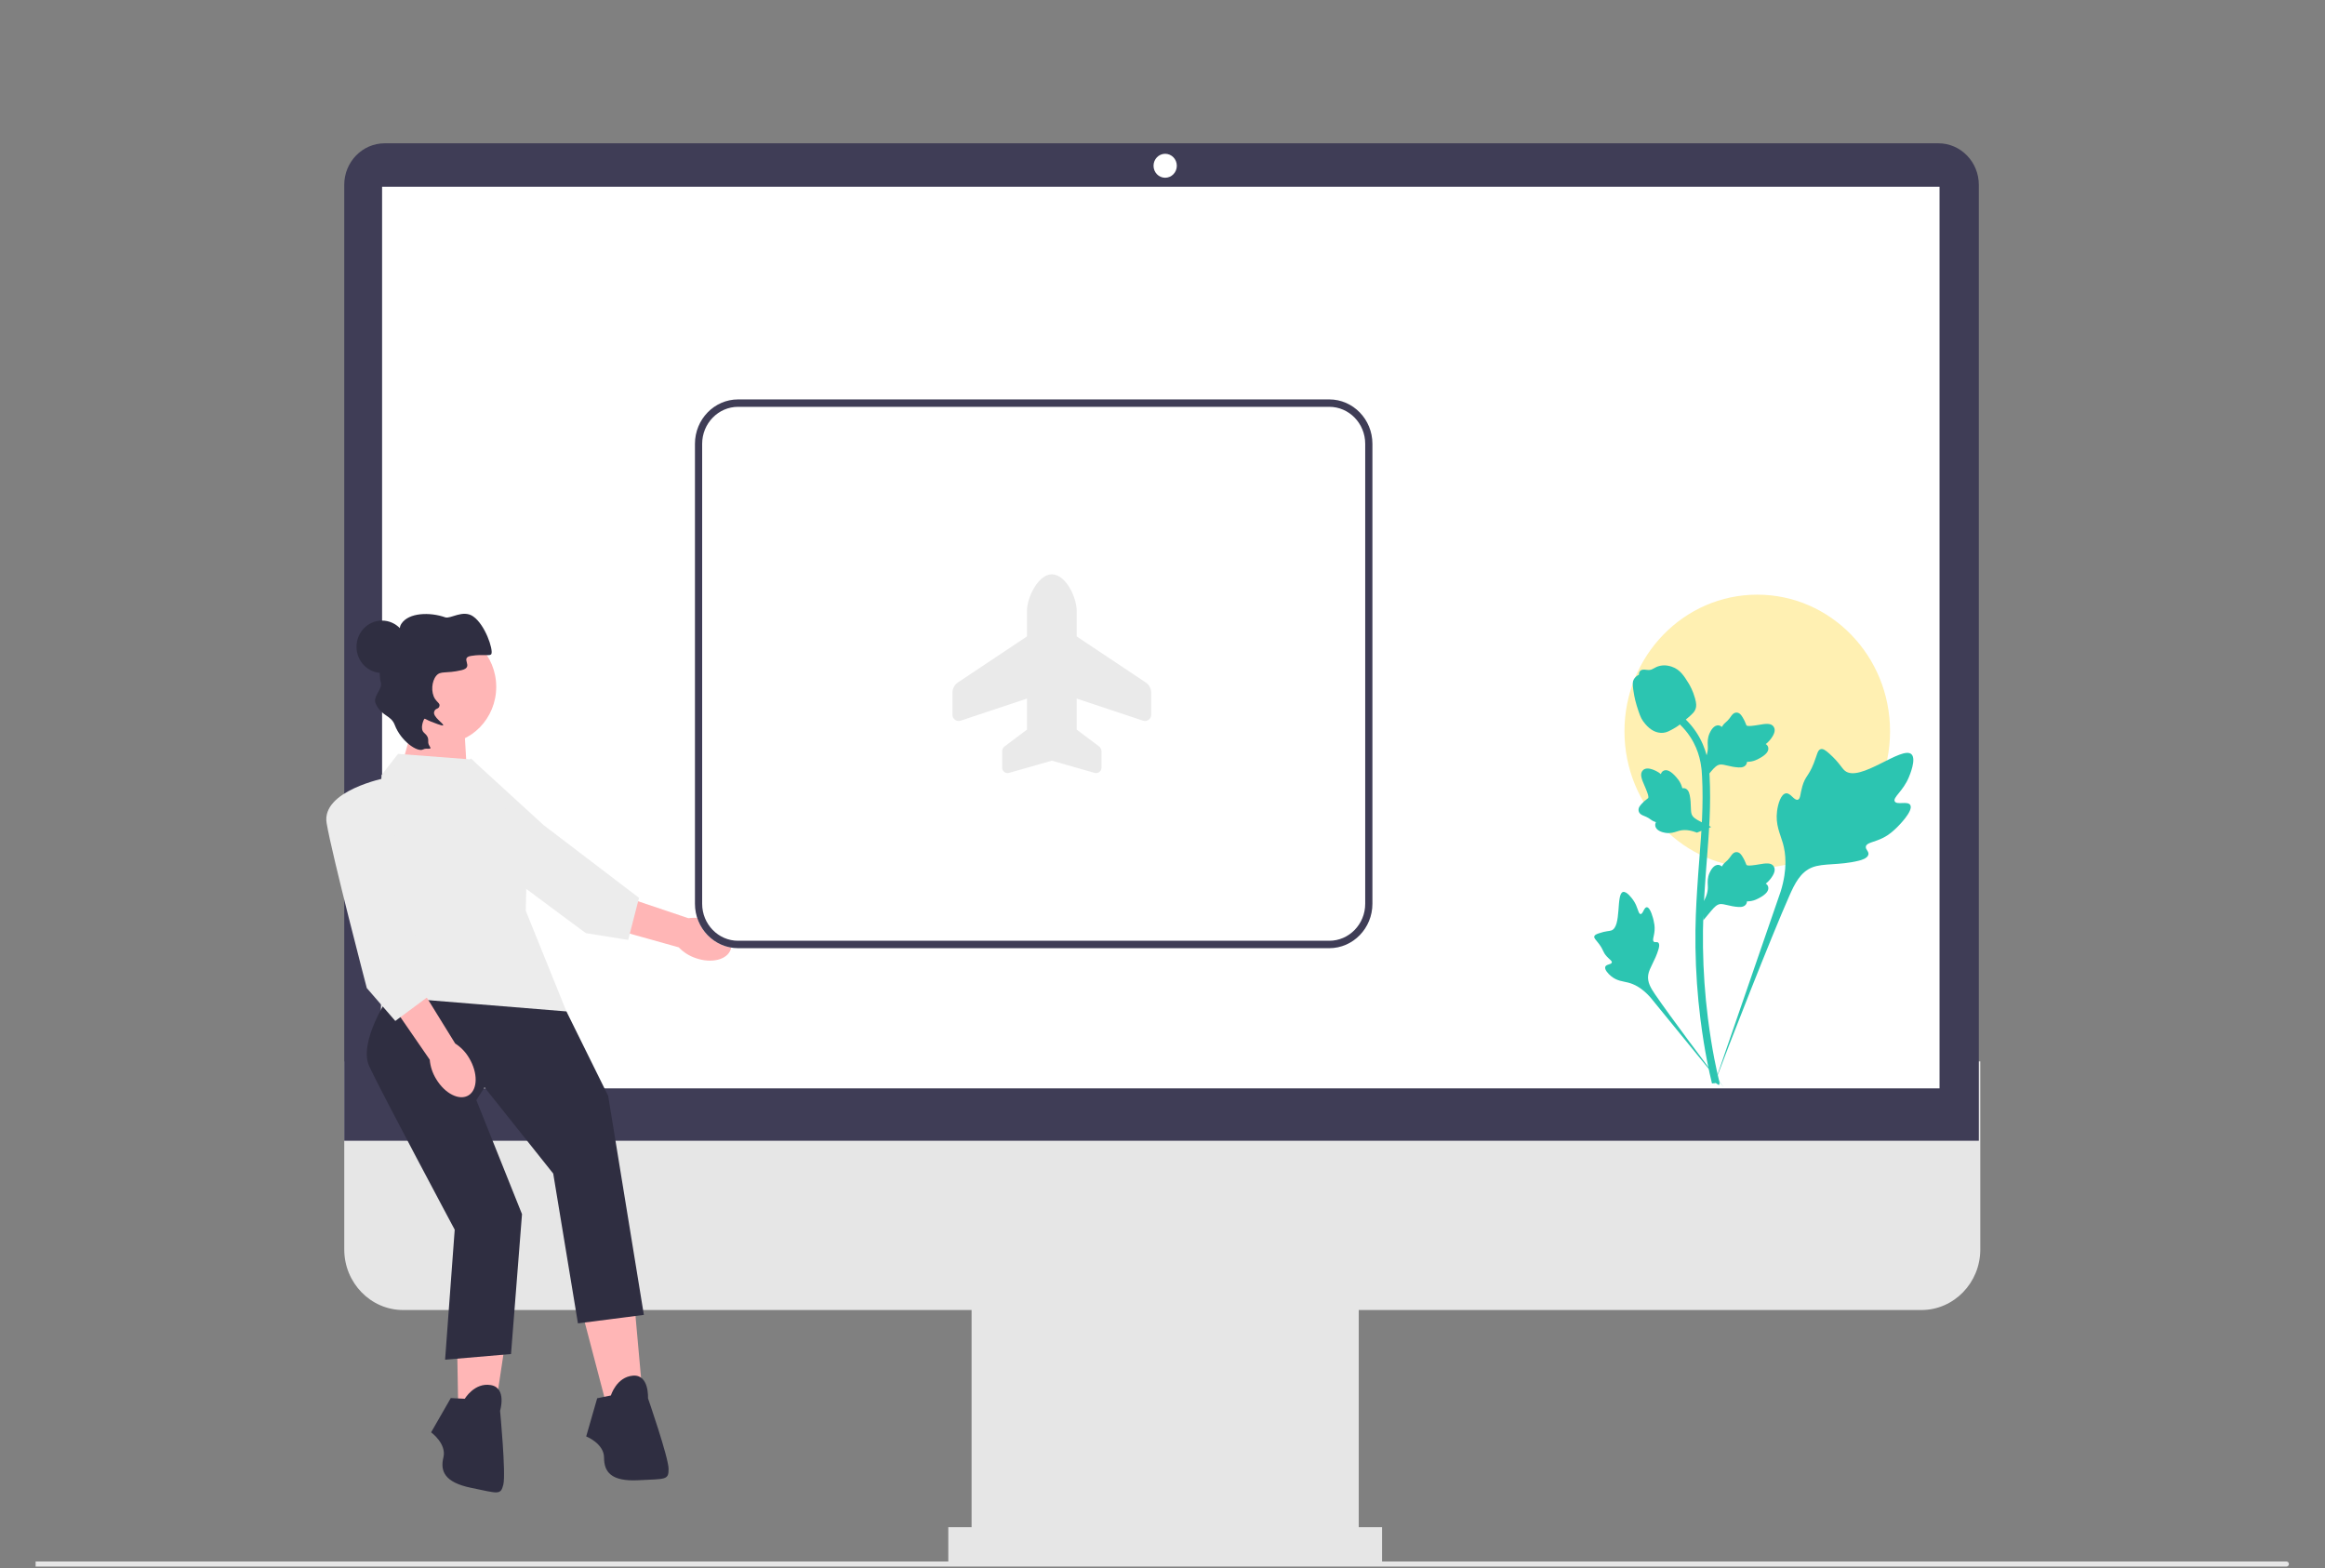
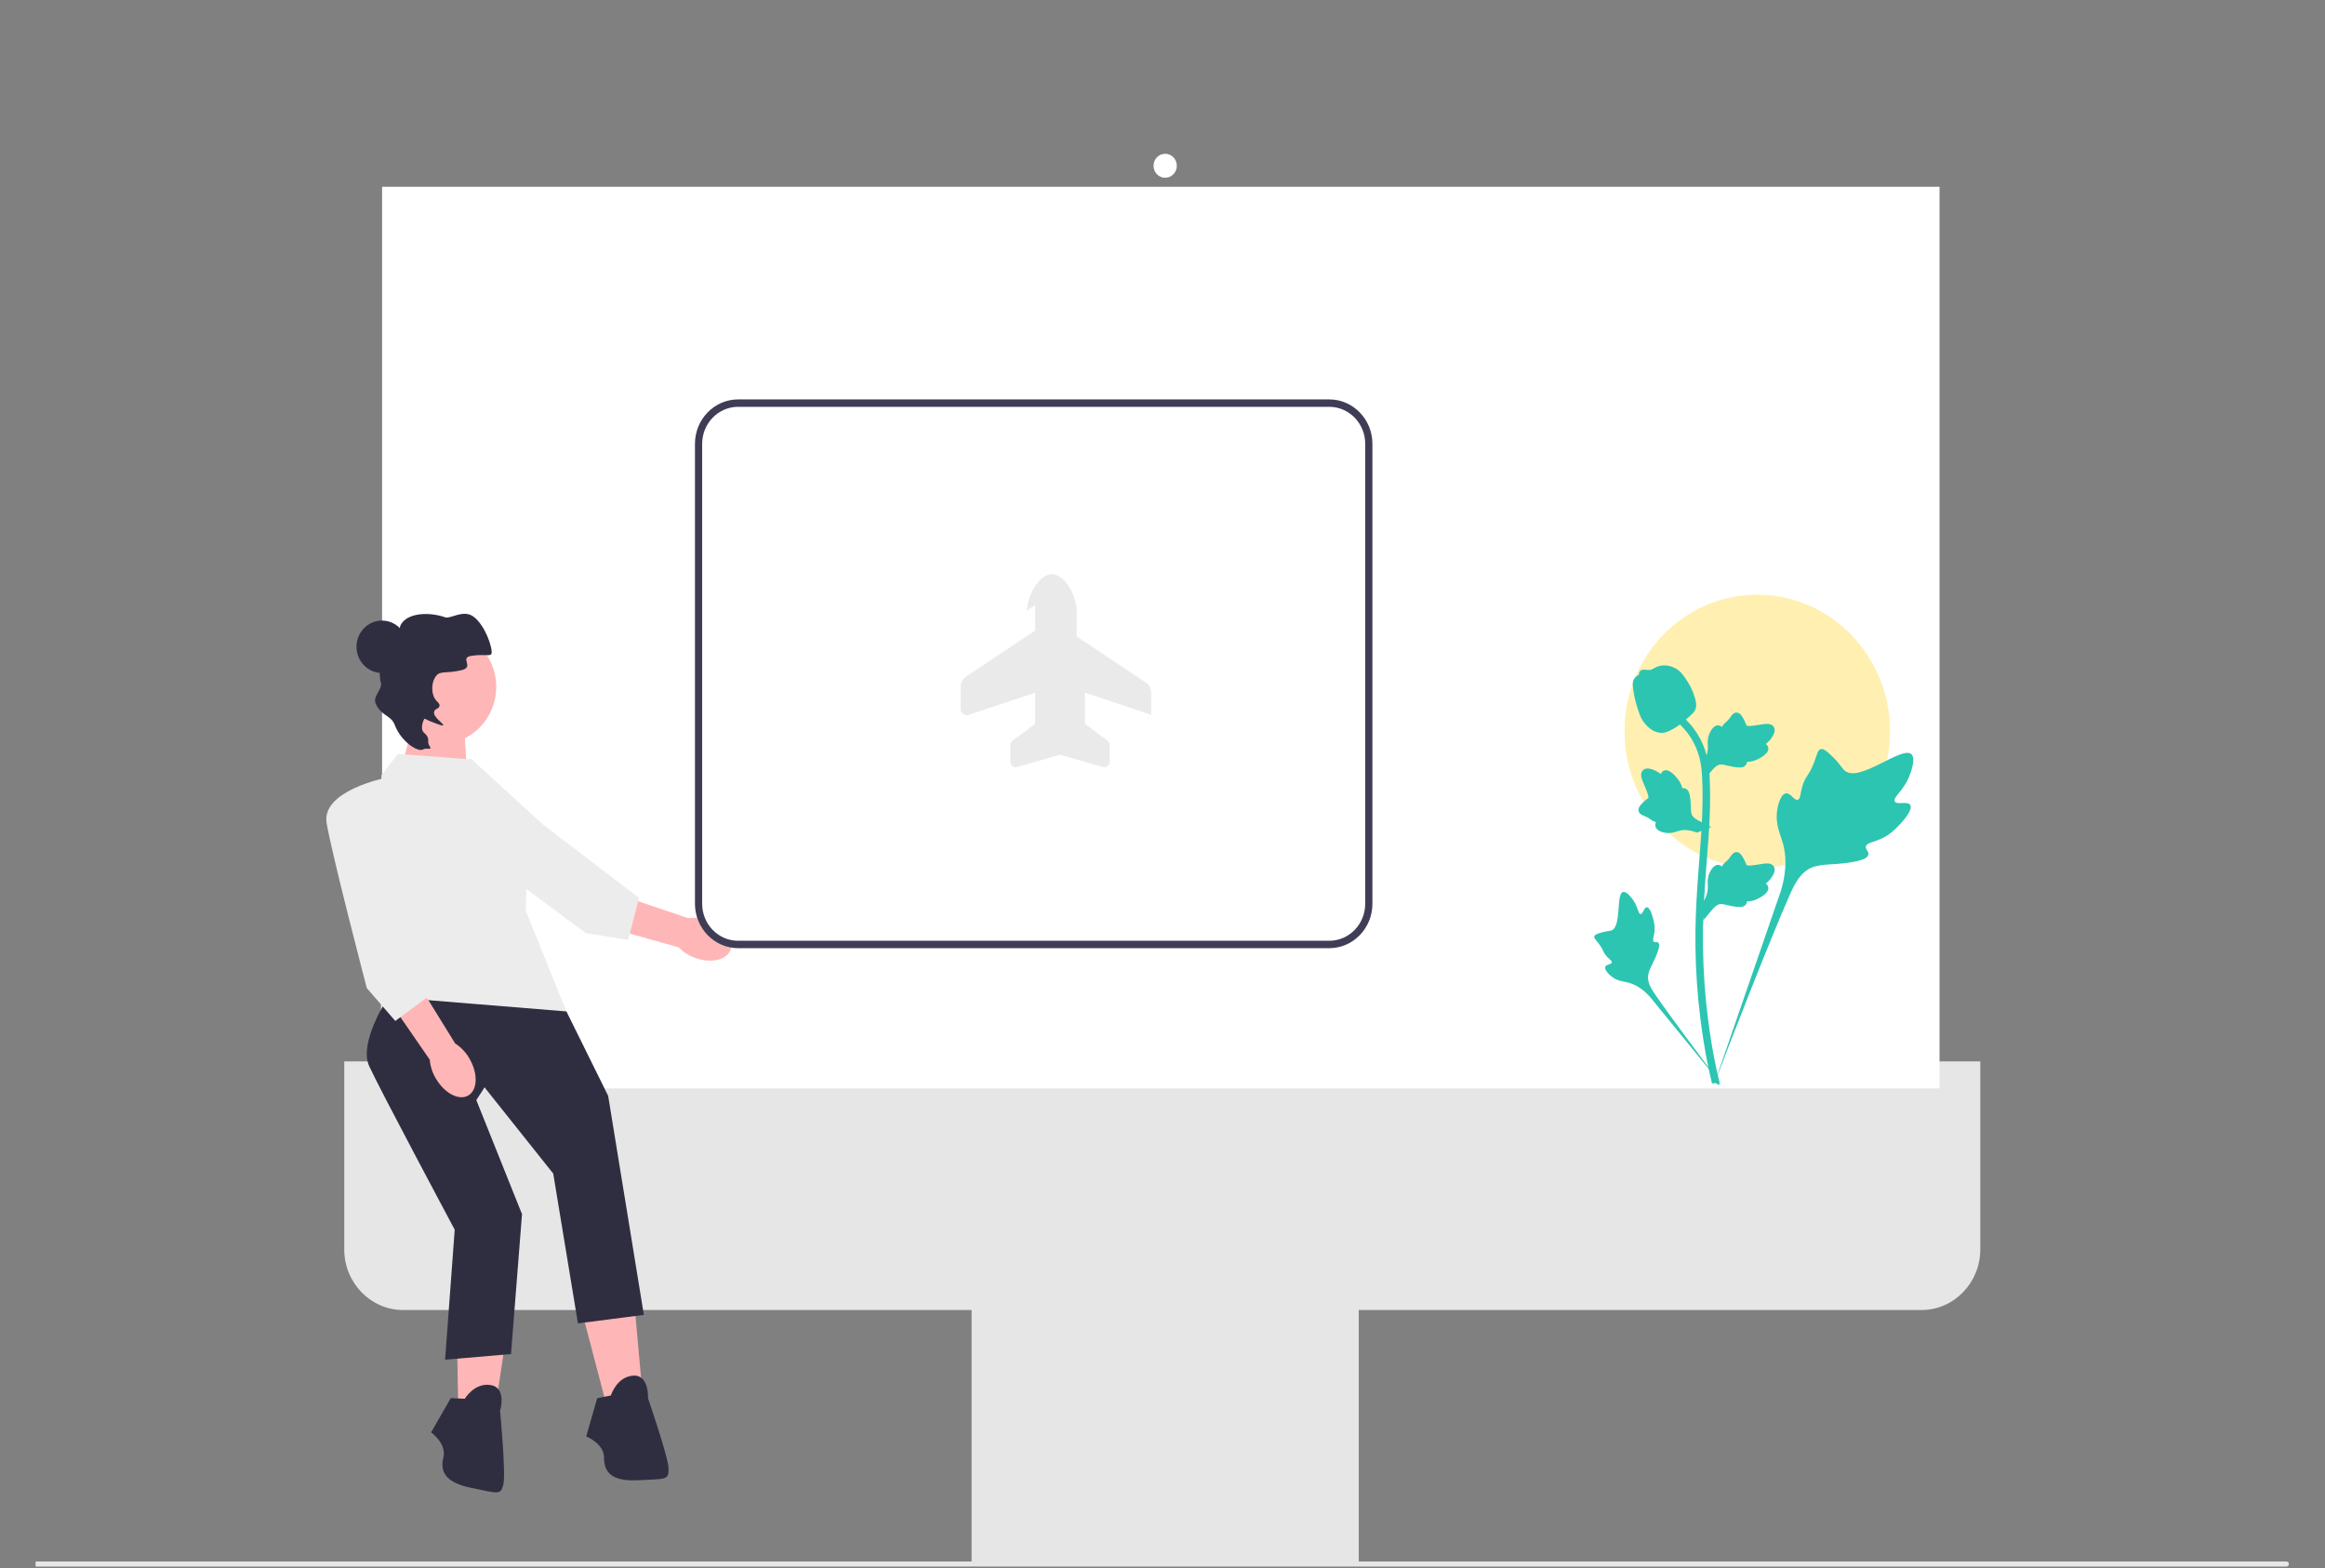
<svg xmlns="http://www.w3.org/2000/svg" width="100%" height="100%" viewBox="0 0 14621 9863" version="1.1" xml:space="preserve" style="fill-rule:evenodd;clip-rule:evenodd;stroke-linejoin:round;stroke-miterlimit:2;">
  <rect x="0" y="0" width="14621" height="9863" fill="#808080" stroke="none" />
  <g>
    <path d="M12083,8238.12l-9547.78,0c-204.188,0 -370.317,-170.929 -370.317,-381.042l-0,-1182.42l10288.4,0l-0,1182.42c-0,210.113 -166.117,381.042 -370.317,381.042Z" style="fill:#e6e6e6;fill-rule:nonzero;" />
    <rect x="6109.92" y="8040.33" width="2434.8" height="1789.51" style="fill:#e6e6e6;" />
-     <rect x="5963.5" y="9603.79" width="2727.7" height="226.042" style="fill:#e6e6e6;" />
-     <path d="M12444.1,7173.83l-10279.3,0l0,-6011.21c0,-144.183 114.005,-261.492 254.13,-261.492l9771,0c140.125,0 254.133,117.309 254.133,261.492l-0,6011.21Z" style="fill:#3f3d56;fill-rule:nonzero;" />
    <ellipse cx="7327.33" cy="1042.43" rx="73.225" ry="75.346" style="fill:#fff;" />
    <rect x="2402.82" y="1174.29" width="9794.12" height="5669.92" style="fill:#fff;" />
    <ellipse cx="11050.7" cy="4598.75" rx="835.046" ry="859.229" style="fill:#fff0b2;" />
    <path d="M14394.1,9835.46c0,8.738 -6.887,15.825 -15.379,15.825l-14154.8,0l0,-31.65l14154.8,0c8.492,0 15.379,7.088 15.379,15.825Z" style="fill:#e6e6e6;fill-rule:nonzero;" />
    <path d="M2621.27,4473.79l-105.513,379.987l422.05,27.142l-26.375,-447.842l-290.162,40.713Z" style="fill:#ffb6b6;fill-rule:nonzero;" />
    <g>
      <g>
        <path id="uuid-a6c07e27-609a-42c1-9803-308006772003-256" d="M4374.62,6025c100.154,35.183 198.979,10.529 220.729,-55.058c21.75,-65.592 -41.808,-147.259 -142,-182.442c-39.837,-14.617 -82.496,-19.208 -124.408,-13.383l-426.188,-143.554l-61.208,207.225l426.642,119.516c29.716,30.988 66.212,54.2 106.433,67.696Z" style="fill:#ffb6b6;fill-rule:nonzero;" />
        <path d="M2960.42,4769.54c-0,-0 -264.188,327.033 -111.35,462.341c152.837,135.309 835.362,636.213 835.362,636.213l266.079,42.633l68.055,-264.654l-600.821,-458.1l-457.325,-418.433Z" style="fill:#ececec;fill-rule:nonzero;" />
      </g>
      <path d="M3660.42,8250.96l146.821,559.859l233.187,-44.434l-51.821,-577.633l-328.187,62.208Z" style="fill:#ffb6b6;fill-rule:nonzero;" />
      <path d="M3841.78,8775.25l-86.362,17.771l-69.092,239.941c0,0 112.271,44.434 112.271,133.296c0,88.867 43.183,151.075 215.917,142.188c172.729,-8.888 190,-0 190,-71.092c-0,-71.096 -129.546,-444.333 -129.546,-444.333c-0,-0 8.637,-151.071 -95,-142.188c-103.642,8.888 -138.188,124.417 -138.188,124.417Z" style="fill:#2f2e41;fill-rule:nonzero;" />
      <path d="M2870.9,8242.25l10.021,579.792l236.683,15.283l86.333,-573.246l-333.037,-21.829Z" style="fill:#ffb6b6;fill-rule:nonzero;" />
      <path d="M2922.83,8796.21l-87.97,-4.383l-123.755,215.429c0,0 98.392,71.209 77.38,157.404c-21.017,86.196 6.158,157.346 175.799,191.971c169.642,34.625 184.292,47.571 201.105,-21.387c16.812,-68.954 -20.584,-463.413 -20.584,-463.413c0,0 44.104,-144.371 -58.521,-161.696c-102.625,-17.329 -163.454,86.075 -163.454,86.075Z" style="fill:#2f2e41;fill-rule:nonzero;" />
      <path d="M2969.5,4776.29l-466.371,-35.546l-103.642,133.3c0,-0 -51.816,897.55 -17.271,986.417c34.546,88.866 8.638,595.404 8.638,595.404l1175.69,-84.421l-260.217,-644.283l8.637,-373.238l-233.187,-453.221l-112.275,-124.412Z" style="fill:#ececec;fill-rule:nonzero;" />
      <path d="M2442.67,6269.21c-0,0 -190.004,284.375 -120.909,435.446c69.092,151.075 537.75,1028.25 537.75,1028.25l-60.458,817.571l414.554,-35.546l69.092,-879.775l-287.292,-717.225l51.821,-79.979l431.825,542.088l155.458,941.983l414.554,-53.321l-224.55,-1377.43l-262.429,-530.9l-1119.42,-91.167Z" style="fill:#2f2e41;fill-rule:nonzero;" />
      <ellipse cx="2402.08" cy="4067.3" rx="160.117" ry="164.754" style="fill:#2f2e41;" />
      <ellipse cx="2771.85" cy="4319.29" rx="348.7" ry="358.796" style="fill:#ffb6b6;" />
      <path d="M2661.29,4712.67c-37.063,20.2 -141.346,-53.963 -178.659,-153.342c-24.004,-63.933 -82.362,-53.296 -119.6,-133.025c-21.7,-46.458 43.096,-91.904 32.409,-132.071c-19.363,-72.779 4.912,-137.896 8.008,-145.871c26.7,-68.862 66.058,-67.258 97.796,-147.408c19.108,-48.254 6.85,-53.908 22.912,-78.592c46.354,-71.245 180.846,-73.954 275.704,-40.262c32.825,11.658 111.896,-50.813 176.08,-5.558c75.62,53.32 125.929,207.02 114.354,235.187c-7.034,17.108 -46.184,-0.325 -127.609,12.846c-75.383,12.192 24.113,70.146 -60.729,89.9c-100.321,23.362 -130.541,2.042 -158.341,34.7c-29.392,34.521 -34.825,104.396 -8.009,145.871c13.309,20.583 30.467,27.846 28.317,42.171c-3.925,26.15 -26.496,11.937 -33.9,39.679c-8.613,32.27 62.846,74.579 56.633,84.341c-1.254,1.967 -6.604,4.096 -76.379,-23.575c-27.862,-11.05 -38.604,-20.587 -41.729,-17.058c-5.058,5.713 -30.113,63.008 -1.646,87.379c44.296,37.929 13.596,52.992 33.788,82.688c20.833,30.637 -15.85,9.162 -39.4,22Z" style="fill:#2f2e41;fill-rule:nonzero;" />
      <g>
        <path id="uuid-cdcc4a7b-c7e9-4136-bdd1-e7c84b73eb6c-257" d="M2742.93,6785.71c55.65,92.625 147.204,138.159 204.484,101.709c57.283,-36.45 58.591,-141.071 2.912,-233.721c-21.75,-37.321 -51.866,-68.742 -87.837,-91.633l-240.609,-389.388l-175.175,120.075l255.792,371.117c3.825,43.354 17.692,85.133 40.433,121.841Z" style="fill:#ffb6b6;fill-rule:nonzero;" />
        <path d="M2425.4,4891.79c-0,-0 -405.917,79.979 -371.371,284.375c34.546,204.391 252.604,1037.32 252.604,1037.32l179.221,206.808l215.913,-159.958l-181.367,-746.48l-95,-622.066Z" style="fill:#ececec;fill-rule:nonzero;" />
      </g>
    </g>
    <path d="M12013,5062.5c-15.963,-27.696 -85.017,1.958 -97.713,-23.175c-12.65,-25.046 51.509,-63.204 88.167,-150.375c6.608,-15.721 48.267,-114.783 17.429,-145.35c-58.454,-57.942 -325.937,181.167 -419.546,102.917c-20.541,-17.171 -34.896,-51.45 -97.071,-107.109c-24.733,-22.141 -39.691,-32.137 -54.166,-28.42c-20.538,5.279 -22.167,33.562 -44.188,89.179c-33.033,83.404 -52.566,78.366 -71.812,144.908c-14.284,49.4 -11.021,78.121 -27.834,83.713c-23.787,7.92 -45.683,-44.475 -75.833,-39.784c-30.762,4.788 -49.362,65.792 -55.237,111.467c-11.025,85.717 19.566,142.279 36.525,201.75c18.425,64.633 29.362,162.925 -13.192,302.071l-421.179,1221.05c92.983,-250.555 362.216,-937.392 475.346,-1192.62c32.658,-73.68 68.72,-148.417 142.762,-177.913c71.283,-28.396 169.183,-11.442 293.996,-42.379c14.579,-3.613 55.029,-14.204 60.121,-38.688c4.208,-20.237 -19.584,-31.533 -15.929,-50.491c4.904,-25.425 51.691,-25.738 109.191,-55.071c40.542,-20.688 65.8,-45.288 87.521,-66.442c6.55,-6.379 103.896,-102.358 82.646,-139.229l-0.004,0Z" style="fill:#2cc5b1;fill-rule:nonzero;" />
    <path d="M10356,5705.29c-17.817,0.07 -23.596,43.504 -39.246,42.662c-15.6,-0.837 -15.287,-44.25 -46.291,-87.916c-5.588,-7.871 -40.825,-57.492 -64.3,-50.738c-44.505,12.8 -7.63,216.875 -71.963,241.575c-14.117,5.417 -34.613,2.775 -79.1,18.117c-17.696,6.104 -26.779,10.771 -29.183,19.154c-3.409,11.896 9.612,20.879 29.787,48.046c30.25,40.745 22.213,49.158 48.4,78.079c19.442,21.467 34.083,28.104 31.9,38.208c-3.087,14.3 -34.396,10.242 -40.858,26.817c-6.592,16.921 17.141,43.917 37.233,60.062c37.704,30.296 73.508,31.167 106.771,39.763c36.146,9.346 86.183,32.183 140.279,93.821l460.904,565.016c-92.683,-119.254 -342.616,-453.395 -431.72,-584.17c-25.721,-37.755 -50.963,-77.53 -43.671,-123.434c7.025,-44.191 43.358,-88.741 64.612,-160.704c2.484,-8.404 9.104,-31.887 -1.104,-41.521c-8.442,-7.966 -20.696,0.792 -28.679,-6.525c-10.717,-9.812 2.637,-33.533 5.233,-71.033c1.829,-26.446 -2.617,-46.3 -6.437,-63.371c-1.155,-5.15 -18.85,-82.004 -42.567,-81.908Z" style="fill:#2cc5b1;fill-rule:nonzero;" />
    <path d="M10711.4,5787.38l-10.734,-98.596l4.905,-7.475c22.691,-34.562 34.258,-68.316 34.399,-100.358c0.021,-5.092 -0.208,-10.188 -0.441,-15.375c-0.925,-20.567 -2.083,-46.133 10.875,-75.938c7.262,-16.612 27.667,-55.079 58.342,-50.32c8.258,1.191 14.504,5.095 19.249,9.666c0.692,-1.141 1.409,-2.287 2.171,-3.525c9.555,-14.996 17.121,-21.421 24.409,-27.612c5.596,-4.759 11.383,-9.663 20.45,-21.28c3.979,-5.095 7.079,-9.57 9.691,-13.329c7.938,-11.379 18.3,-24.95 36.575,-24.708c19.525,0.95 29.75,17.567 36.529,28.562c12.1,19.613 17.584,33.755 21.213,43.134c1.321,3.429 2.825,7.283 3.587,8.475c6.292,9.521 57.442,0.616 76.713,-2.621c43.283,-7.425 80.737,-13.854 96.167,14.237c11.058,20.088 2.845,46.655 -25.146,81.075c-8.721,10.713 -18,18.85 -26.234,25.23c6.821,4.191 12.93,10.616 15.405,20.712c5.833,23.896 -14.134,47.846 -59.313,71.267c-11.221,5.858 -26.329,13.667 -47.496,17.425c-9.971,1.762 -18.946,2.191 -26.625,2.429c-0.162,4.571 -1.204,9.521 -3.908,14.617c-7.938,14.995 -24.454,22.137 -49.346,20.421c-27.392,-1.476 -49.946,-6.855 -69.842,-11.567c-17.375,-4.096 -32.341,-7.571 -44.091,-6.763c-21.792,1.813 -38.588,19.759 -58.3,43.038l-49.204,59.179Z" style="fill:#2cc5b1;fill-rule:nonzero;" />
    <path d="M10761.2,5200.33l-89.962,35.696l-8.271,-2.987c-38.25,-13.821 -72.912,-16.771 -103.067,-8.784c-4.795,1.271 -9.525,2.792 -14.345,4.338c-19.1,6.137 -42.842,13.775 -74.142,8.441c-17.463,-3.016 -58.8,-13.566 -62.104,-45.308c-0.975,-8.521 1.108,-15.729 4.204,-21.608c-1.25,-0.4 -2.508,-0.825 -3.863,-1.271c-16.525,-5.704 -24.483,-11.604 -32.15,-17.288c-5.896,-4.362 -11.971,-8.875 -25.191,-14.958c-5.8,-2.667 -10.792,-4.617 -14.992,-6.262c-12.708,-5.013 -28.092,-11.888 -32.504,-30.138c-4.058,-19.675 8.967,-34.066 17.587,-43.604c15.371,-17.017 27.271,-26.058 35.167,-32.054c2.888,-2.183 6.133,-4.658 7.058,-5.717c7.355,-8.679 -13.987,-57.329 -21.92,-75.687c-17.959,-41.196 -33.505,-76.846 -11.013,-99.329c16.083,-16.101 43.138,-14.667 82.596,4.466c12.283,5.963 22.292,13.129 30.375,19.708c2.208,-7.854 6.7,-15.562 15.562,-20.587c20.988,-11.863 48.563,1.933 82.042,40.958c8.35,9.684 19.521,22.738 28.429,42.855c4.184,9.475 6.863,18.3 9.034,25.883c4.337,-0.996 9.258,-1.217 14.733,0.187c16.108,4.092 27.012,18.721 31.717,43.93c5.558,27.637 6.22,51.454 6.837,72.449c0.558,18.33 1.088,34.109 4.829,45.601c7.229,21.233 28.363,33.395 55.246,47.108l68.113,33.962l-0.005,0Z" style="fill:#2cc5b1;fill-rule:nonzero;" />
    <path d="M10711.4,4909.88l-10.734,-98.596l4.905,-7.475c22.691,-34.562 34.258,-68.317 34.399,-100.358c0.021,-5.092 -0.208,-10.188 -0.441,-15.375c-0.925,-20.567 -2.083,-46.133 10.875,-75.934c7.262,-16.616 27.667,-55.083 58.342,-50.325c8.258,1.192 14.504,5.096 19.249,9.667c0.692,-1.142 1.409,-2.287 2.171,-3.525c9.555,-14.996 17.121,-21.421 24.409,-27.612c5.596,-4.759 11.383,-9.663 20.45,-21.28c3.979,-5.095 7.079,-9.57 9.691,-13.329c7.938,-11.379 18.3,-24.946 36.575,-24.708c19.525,0.95 29.75,17.567 36.529,28.562c12.1,19.617 17.584,33.755 21.213,43.134c1.321,3.429 2.825,7.283 3.587,8.475c6.292,9.521 57.442,0.616 76.713,-2.621c43.283,-7.425 80.737,-13.854 96.167,14.237c11.058,20.088 2.845,46.655 -25.146,81.075c-8.721,10.713 -18,18.85 -26.234,25.234c6.821,4.187 12.93,10.612 15.405,20.708c5.833,23.9 -14.134,47.846 -59.313,71.267c-11.221,5.858 -26.329,13.666 -47.496,17.425c-9.971,1.762 -18.946,2.191 -26.625,2.429c-0.162,4.571 -1.204,9.521 -3.908,14.617c-7.938,14.995 -24.454,22.137 -49.346,20.421c-27.392,-1.476 -49.946,-6.855 -69.842,-11.567c-17.375,-4.096 -32.341,-7.571 -44.091,-6.763c-21.792,1.813 -38.588,19.759 -58.3,43.038l-49.204,59.179Z" style="fill:#2cc5b1;fill-rule:nonzero;" />
    <path d="M10809.5,6823.71c0,0 -20.083,-12.95 -20.083,-12.95l-4.858,-23.85l4.858,23.85l-23.408,2.763c-0.371,-2.238 -1.646,-7.379 -3.563,-15.425c-10.479,-44.083 -42.429,-178.242 -69.079,-389.525c-18.6,-147.488 -29.125,-299.121 -31.3,-450.75c-2.175,-151.867 4.812,-266.842 10.408,-359.246c4.234,-69.7 9.371,-136.063 14.413,-200.717c13.421,-172.721 26.075,-335.871 16.658,-516.491c-2.083,-40.325 -6.454,-124.259 -54.112,-213.571c-27.642,-51.796 -65.721,-97.784 -113.192,-136.634l29.517,-38.179c52.4,42.942 94.525,93.884 125.225,151.392c52.837,99.025 57.604,190.479 59.891,234.421c9.579,183.812 -3.212,348.533 -16.771,522.921c-4.995,64.412 -10.133,130.491 -14.341,199.904c-5.554,91.55 -12.471,205.521 -10.317,355.437c2.125,149.821 12.538,299.596 30.883,445.229c26.325,208.617 57.813,340.775 68.15,384.192c5.509,23.188 6.663,28.042 1.021,37.229Z" style="fill:#2cc5b1;fill-rule:nonzero;" />
    <path d="M10449.3,4608.62c-1.941,0 -3.908,-0.046 -5.9,-0.192c-40.341,-2.237 -77.704,-27.087 -111.062,-73.837c-15.638,-21.996 -23.642,-47.083 -39.609,-97.121c-2.475,-7.712 -14.504,-46.846 -21.812,-100.687c-4.792,-35.184 -4.188,-49.896 2.592,-62.892c7.516,-14.471 19.683,-24.567 33.379,-31.371c-0.6,-4.667 -0.117,-9.475 1.854,-14.379c8.071,-20.329 29.542,-17.663 41.154,-16.379c5.875,0.762 13.208,1.762 21.121,1.333c12.446,-0.617 19.133,-4.425 29.262,-10.137c9.696,-5.475 21.746,-12.284 39.63,-16.046c35.258,-7.571 64.8,2.712 74.537,6.091c51.242,17.571 76.504,58.559 105.746,106.025c5.829,9.521 25.837,44.18 39.05,91.692c9.529,34.275 8.188,49.513 5.321,60.842c-5.829,23.279 -19.596,36.608 -54.55,66.033c-36.504,30.8 -54.829,46.225 -70.559,55.604c-36.62,21.758 -59.616,35.421 -90.154,35.421Z" style="fill:#2cc5b1;fill-rule:nonzero;" />
    <path d="M8359.17,5962.67l-3717.49,-0c-149.65,-0 -271.4,-125.288 -271.4,-279.263l0,-2892.45c0,-153.979 121.746,-279.262 271.4,-279.262l3717.49,-0c149.654,-0 271.404,125.283 271.404,279.262l-0,2892.45c-0,153.975 -121.75,279.263 -271.404,279.263Z" style="fill:#fff;fill-rule:nonzero;" />
-     <path d="M6458.27,3840.35c-0,-83.496 70.801,-228.759 156.25,-228.759c87.891,-0 156.25,145.263 156.25,228.759l-0,161.866l434.082,289.306c21.728,14.405 34.668,38.819 34.668,64.942l-0,138.427c-0,26.612 -26.123,45.411 -51.514,37.11l-417.236,-139.16l-0,195.312l140.625,105.469c9.766,7.324 15.625,19.043 15.625,31.25l-0,102.539c-0,19.043 -15.381,34.18 -34.18,34.18c-3.174,-0 -6.347,-0.489 -9.521,-1.221l-268.799,-76.904l-268.799,76.904c-3.174,0.977 -6.348,1.221 -9.521,1.221c-19.043,-0 -34.18,-15.381 -34.18,-34.18l-0,-102.539c-0,-12.207 5.859,-23.926 15.625,-31.25l140.625,-105.469l-0,-195.312l-417.236,139.16c-25.391,8.301 -51.514,-10.498 -51.514,-37.11l-0,-138.427c-0,-26.123 12.939,-50.537 34.668,-64.942l434.082,-289.306l-0,-161.866Z" style="fill:#eaeaea;fill-rule:nonzero;" />
+     <path d="M6458.27,3840.35c-0,-83.496 70.801,-228.759 156.25,-228.759c87.891,-0 156.25,145.263 156.25,228.759l-0,161.866l434.082,289.306c21.728,14.405 34.668,38.819 34.668,64.942l-0,138.427l-417.236,-139.16l-0,195.312l140.625,105.469c9.766,7.324 15.625,19.043 15.625,31.25l-0,102.539c-0,19.043 -15.381,34.18 -34.18,34.18c-3.174,-0 -6.347,-0.489 -9.521,-1.221l-268.799,-76.904l-268.799,76.904c-3.174,0.977 -6.348,1.221 -9.521,1.221c-19.043,-0 -34.18,-15.381 -34.18,-34.18l-0,-102.539c-0,-12.207 5.859,-23.926 15.625,-31.25l140.625,-105.469l-0,-195.312l-417.236,139.16c-25.391,8.301 -51.514,-10.498 -51.514,-37.11l-0,-138.427c-0,-26.123 12.939,-50.537 34.668,-64.942l434.082,-289.306l-0,-161.866Z" style="fill:#eaeaea;fill-rule:nonzero;" />
    <path d="M8359.17,5962.67l-3717.49,-0c-149.65,-0 -271.4,-125.288 -271.4,-279.263l0,-2892.45c0,-153.979 121.746,-279.262 271.4,-279.262l3717.49,-0c149.654,-0 271.404,125.283 271.404,279.262l-0,2892.45c-0,153.975 -121.75,279.263 -271.404,279.263Zm-3717.49,-3404.34c-124.658,-0 -226.079,104.358 -226.079,232.629l0,2892.45c0,128.267 101.421,232.625 226.079,232.625l3717.49,0c124.658,0 226.079,-104.358 226.079,-232.625l-0,-2892.45c-0,-128.271 -101.421,-232.629 -226.079,-232.629l-3717.49,-0Z" style="fill:#3f3d56;fill-rule:nonzero;" />
  </g>
</svg>